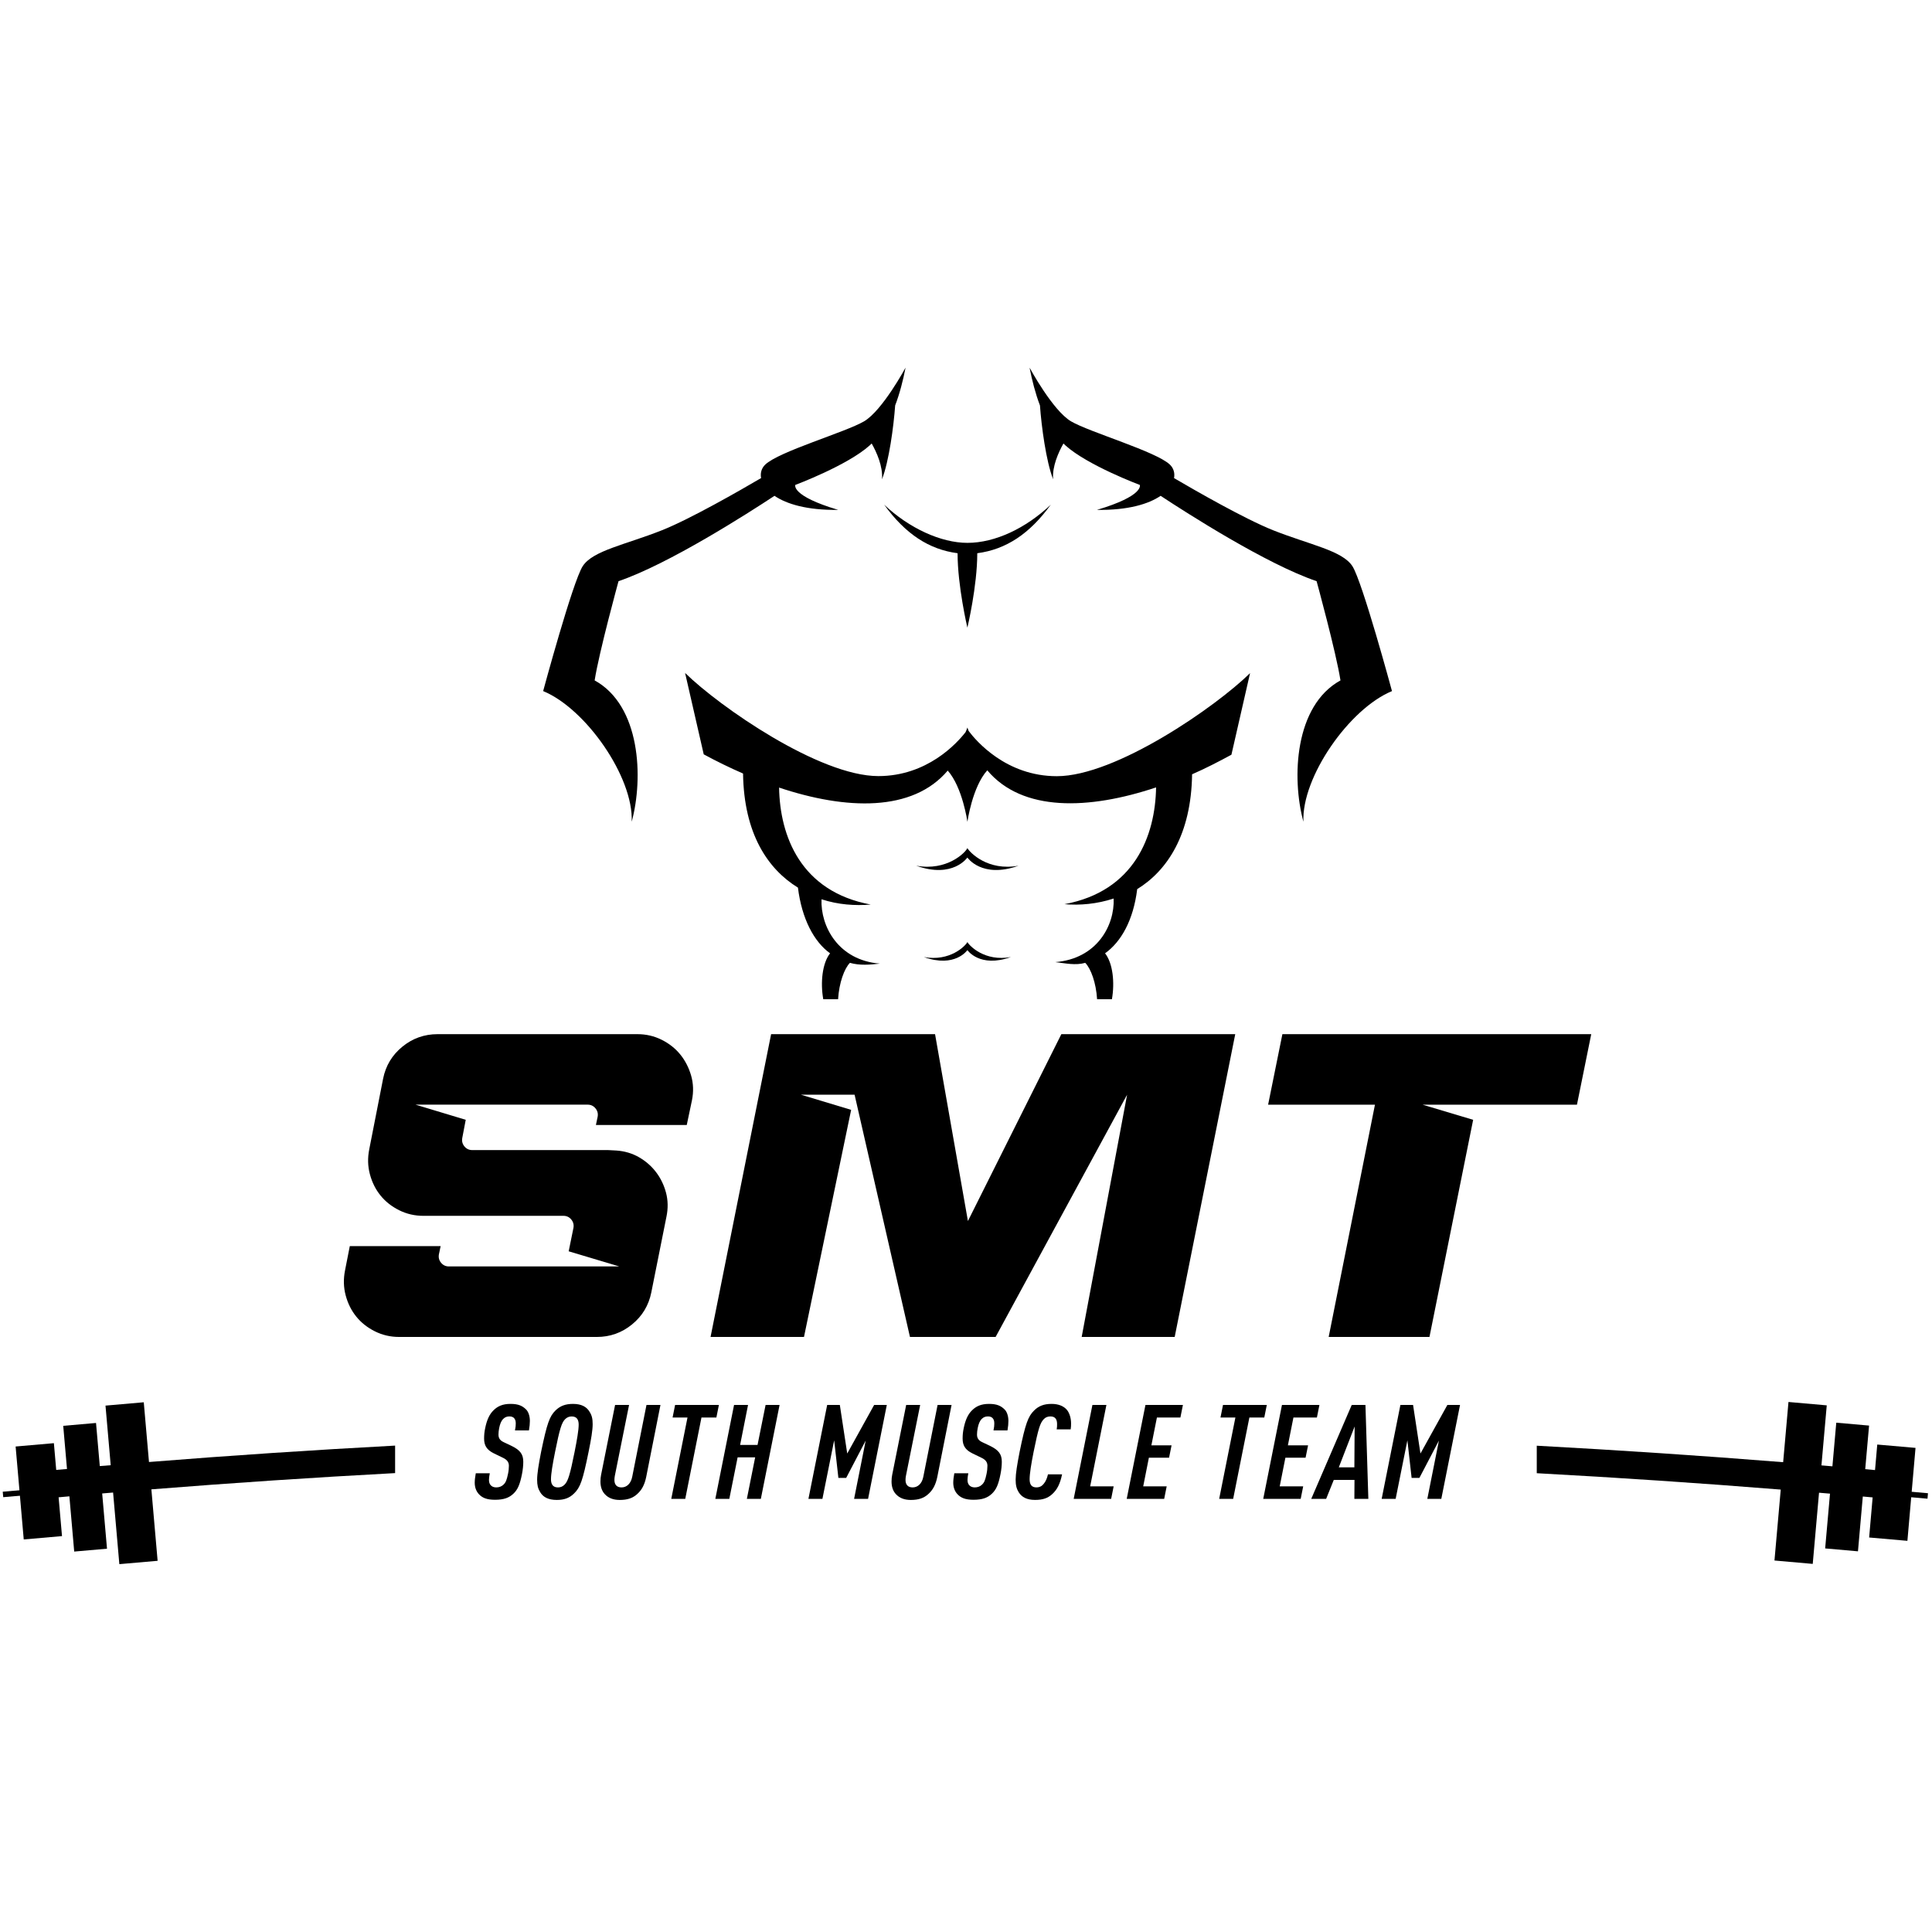
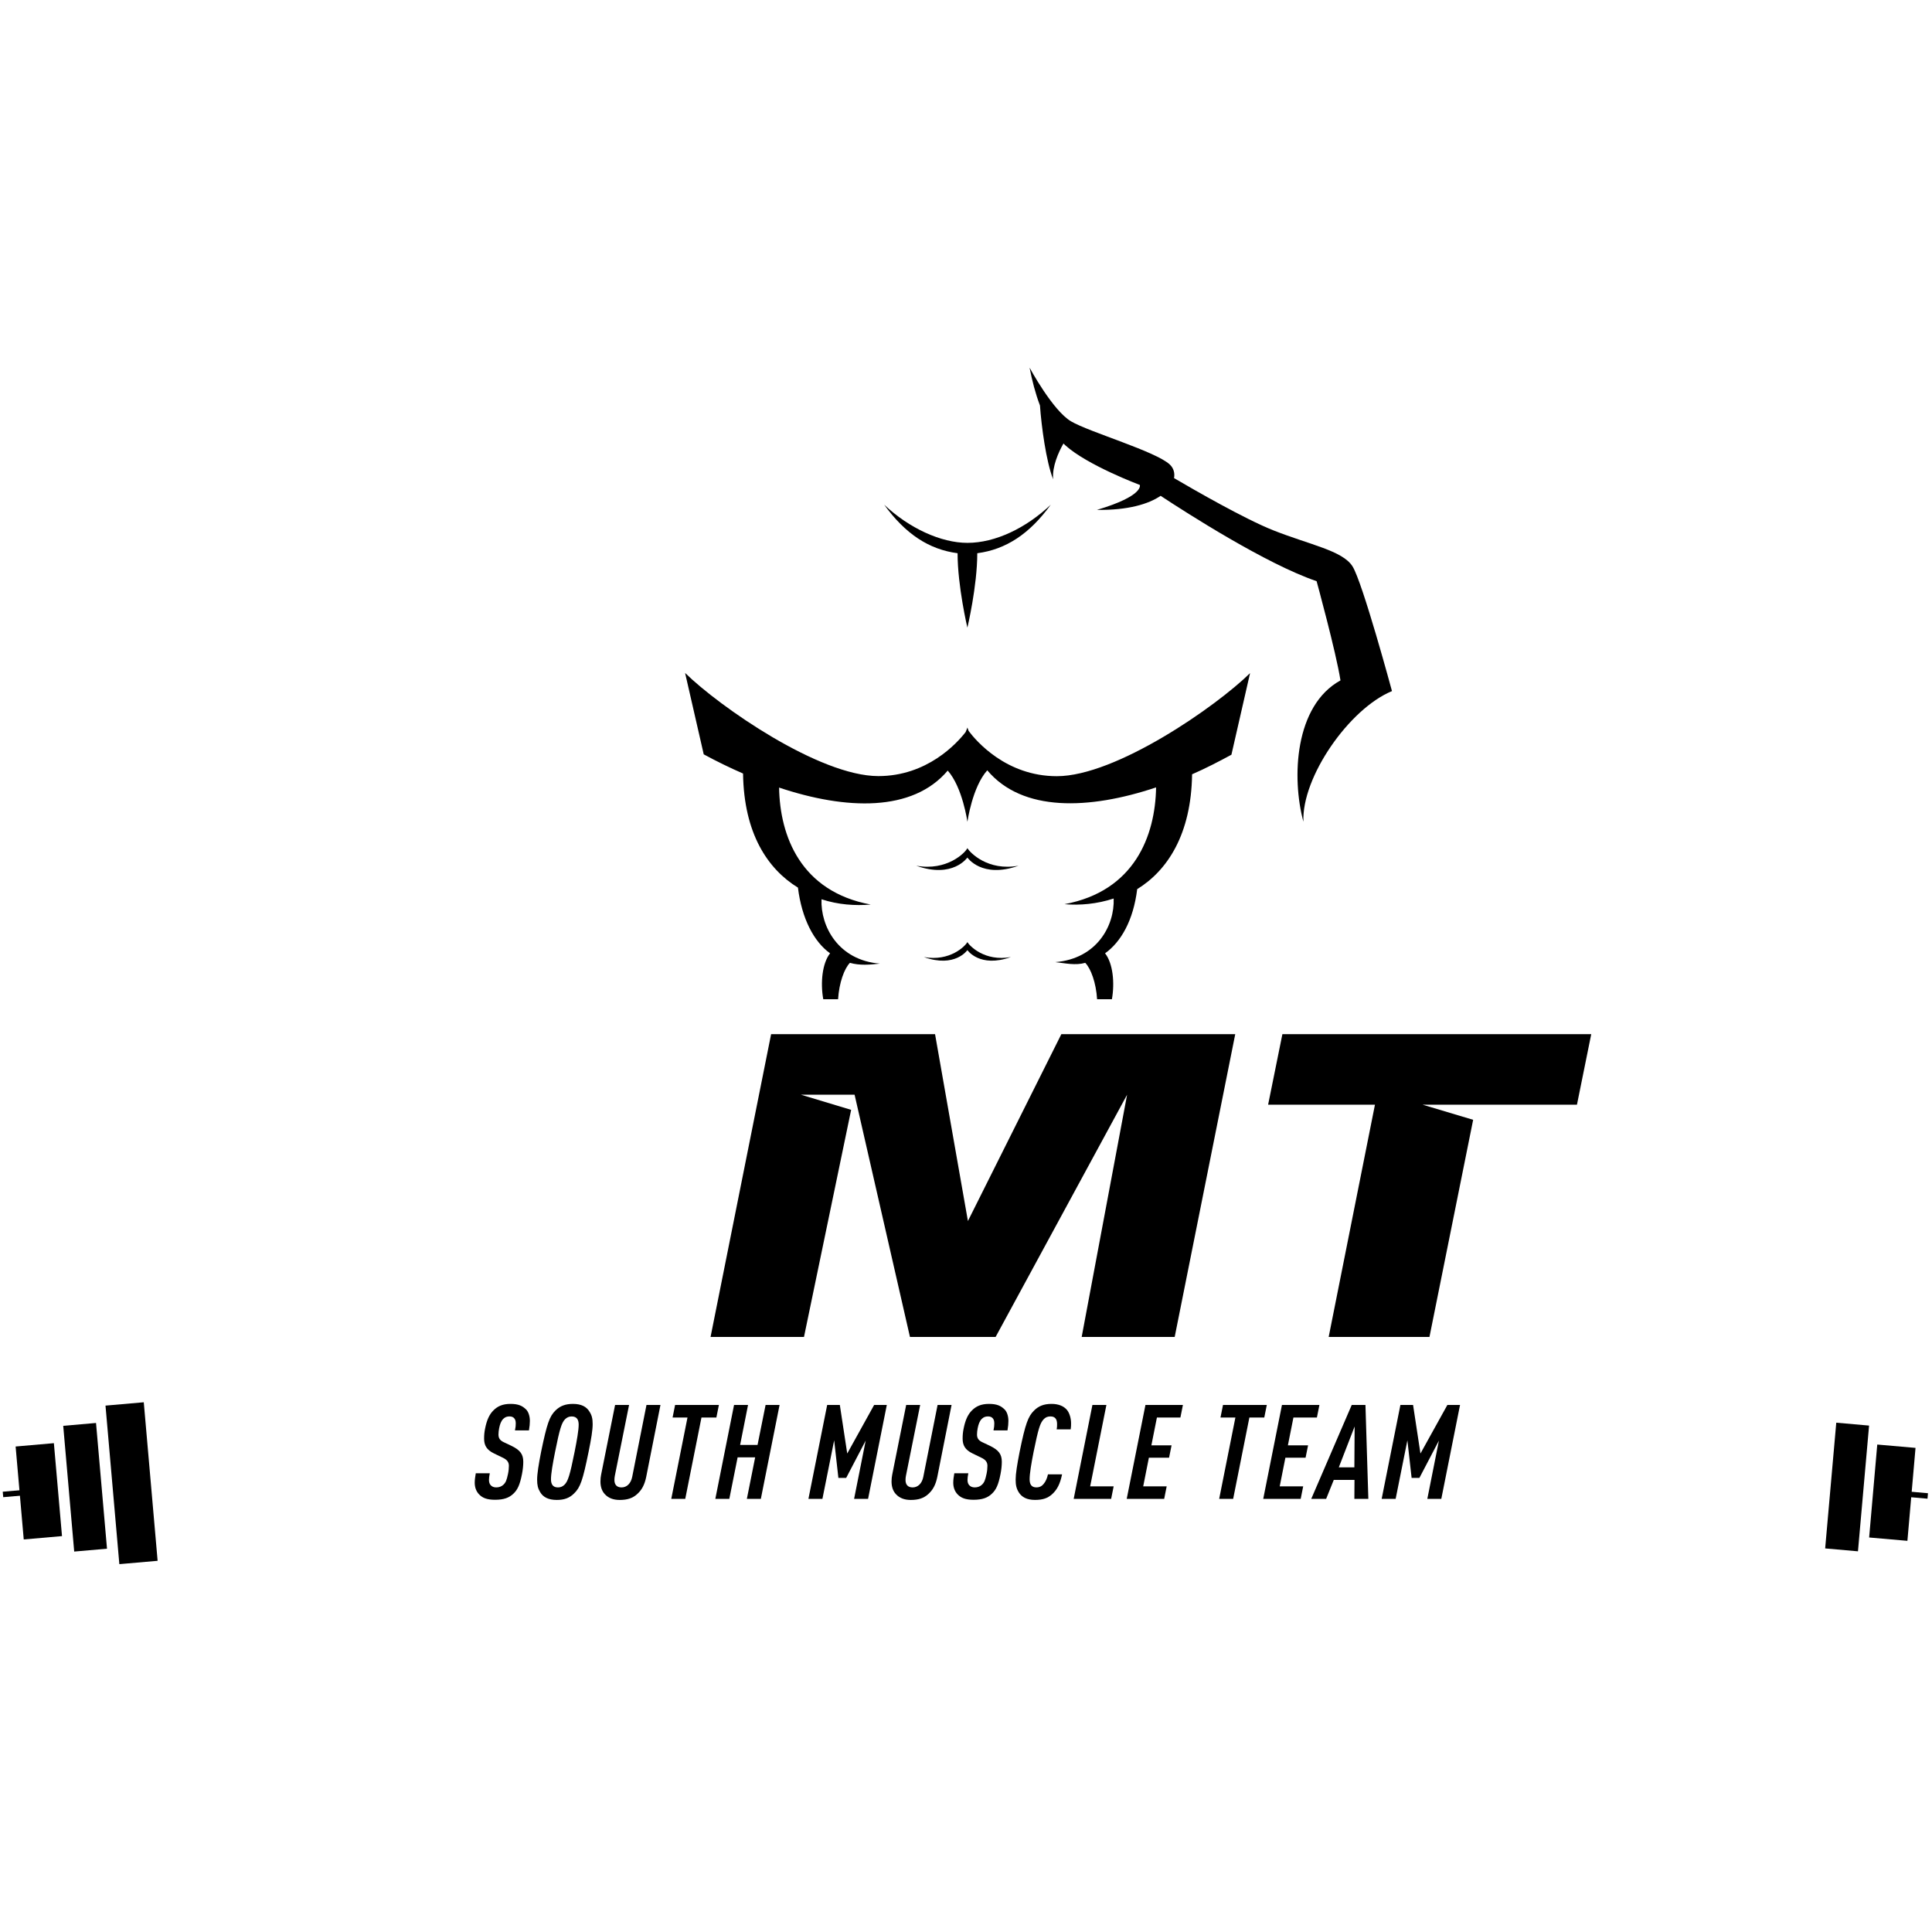
<svg xmlns="http://www.w3.org/2000/svg" version="1.1" id="Capa_1" x="0px" y="0px" width="352px" height="352px" viewBox="0 0 352 352" enable-background="new 0 0 352 352" xml:space="preserve">
  <g>
    <g>
      <g>
        <g>
-           <rect x="324.404" y="255.771" transform="matrix(-0.996 -0.088 0.088 -0.996 630.87 568.228)" width="7.001" height="29" />
          <rect x="333.36" y="259.529" transform="matrix(-0.996 -0.088 0.088 -0.996 647.699 570.468)" width="6.001" height="23" />
          <rect x="341.342" y="263.253" transform="matrix(-0.996 -0.087 0.087 -0.996 664.593 572.628)" width="7" height="17.002" />
          <rect x="343.329" y="271.479" transform="matrix(-0.996 -0.087 0.087 -0.996 669.517 573.316)" width="7.999" height="1" />
        </g>
        <g>
          <rect x="20.596" y="255.767" transform="matrix(0.996 -0.087 0.087 0.996 -23.544 3.143)" width="7.001" height="29" />
          <rect x="12.621" y="259.512" transform="matrix(0.996 -0.087 0.087 0.996 -23.629 2.403)" width="6" height="23" />
          <rect x="3.666" y="263.254" transform="matrix(0.996 -0.087 0.087 0.996 -23.708 1.664)" width="6.999" height="17.001" />
          <rect x="0.672" y="271.473" transform="matrix(0.996 -0.087 0.087 0.996 -23.788 1.453)" width="7.999" height="1" />
        </g>
      </g>
-       <path d="M27.257,266.361c14.73-1.181,29.65-2.17,44.73-2.98v5.01c-14.931,0.801-29.7,1.79-44.29,2.95    c-2.33,0.19-4.65,0.38-6.97,0.58c-0.671,0.05-1.341,0.11-2,0.17c-2,0.17-3.99,0.34-5.98,0.521c-0.66,0.06-1.33,0.119-1.99,0.18    c-1.26,0.109-2.51,0.22-3.77,0.34v-5.03c1.109-0.1,2.22-0.2,3.33-0.3c0.66-0.061,1.33-0.12,1.989-0.17    c1.989-0.189,3.979-0.36,5.979-0.53c0.66-0.06,1.33-0.11,2-0.159C22.597,266.73,24.927,266.541,27.257,266.361z" />
-       <path d="M344.988,268.141v5.02c-1.261-0.119-2.521-0.229-3.78-0.34c-0.66-0.069-1.319-0.119-1.979-0.18    c-1.989-0.18-3.979-0.35-5.979-0.52c-0.66-0.061-1.33-0.12-2-0.17c-2.319-0.2-4.641-0.391-6.971-0.57    c-14.59-1.17-29.369-2.16-44.289-2.971v-5.01c15.069,0.82,29.979,1.811,44.72,2.99c2.33,0.19,4.66,0.381,6.979,0.58    c0.66,0.051,1.33,0.11,1.99,0.17c2,0.17,3.989,0.34,5.979,0.52c0.659,0.061,1.329,0.121,1.989,0.181    C342.757,267.941,343.877,268.041,344.988,268.141z" />
    </g>
    <g>
      <g>
        <g>
          <path d="M176.252,171.644c-0.344,0.681-3.16,3.598-7.926,2.723c5.688,2.042,7.926-1.264,7.926-1.264s2.236,3.306,7.925,1.264      C179.412,175.241,176.64,172.324,176.252,171.644z" />
          <path d="M201.338,173.687c2.905-2.076,5.15-5.989,5.853-11.692c5.499-3.382,9.848-9.973,10.001-20.925      c2.437-1.06,4.841-2.304,7.166-3.564l3.396-14.865c-6.226,6.113-24.452,18.776-35.207,18.776c-9.226,0-14.701-6.421-16.07-8.245      c-0.084-0.207-0.158-0.416-0.223-0.618c-0.092,0.275-0.205,0.555-0.332,0.839c-1.618,2.074-7.021,8.007-15.896,8.007      c-10.755,0-28.98-12.68-35.207-18.793l3.396,14.83c2.325,1.259,4.729,2.437,7.165,3.496      c0.153,10.952,4.503,17.406,10.001,20.788c0.702,5.703,2.946,9.89,5.854,11.966c-1.437,1.826-1.778,5.364-1.243,8.364h2.702      c0.184-3,1.135-5.583,2.156-6.627c1.775,0.51,3.643,0.352,5.464,0.143c-7.576-0.604-10.839-6.796-10.64-11.725      c3.025,0.995,6.151,1.206,8.965,0.961c-12.763-2.363-16.556-12.499-16.693-21.309c12.246,4.089,24.323,4.473,30.724-3.097      c2.707,3.062,3.586,9.327,3.586,9.327s0.885-6.33,3.618-9.377c6.391,7.609,18.488,7.212,30.756,3.115      c-0.139,8.812-3.931,18.912-16.694,21.275c2.813,0.244,5.939-0.036,8.966-1.031c0.198,4.929-3.063,10.982-10.639,11.587      c1.82,0.209,3.688,0.642,5.462,0.132c1.022,1.043,1.975,3.627,2.157,6.627h2.702      C203.115,179.051,202.774,175.513,201.338,173.687z" />
          <path d="M176.252,154.522c-0.344,0.801-3.72,4.234-9.327,3.204c6.694,2.403,9.327-1.487,9.327-1.487s2.632,3.891,9.327,1.487      C179.97,158.756,176.709,155.323,176.252,154.522z" />
        </g>
        <g>
-           <path d="M62.865,231.447l0.866-4.412h16.551l-0.315,1.496c-0.104,0.58,0.025,1.092,0.395,1.537      c0.367,0.447,0.84,0.67,1.419,0.67h31.051l-9.221-2.758l0.866-4.256c0.104-0.578-0.026-1.09-0.395-1.537      c-0.368-0.445-0.841-0.67-1.418-0.67H77.129c-1.575,0-3.047-0.341-4.413-1.023c-1.366-0.684-2.496-1.576-3.389-2.68      c-0.895-1.104-1.536-2.391-1.931-3.861c-0.396-1.471-0.435-2.995-0.118-4.571l2.521-12.847c0.474-2.364,1.642-4.308,3.507-5.832      c1.863-1.522,4.006-2.284,6.424-2.284h36.408c1.577,0,3.048,0.342,4.414,1.022c1.365,0.685,2.495,1.577,3.39,2.68      c0.893,1.104,1.55,2.379,1.971,3.822c0.42,1.446,0.473,2.957,0.157,4.532l-0.946,4.492h-16.55l0.314-1.498      c0.104-0.577-0.025-1.09-0.395-1.536c-0.369-0.445-0.841-0.67-1.418-0.67H75.711l9.143,2.758l-0.631,3.312      c-0.105,0.577,0.025,1.091,0.395,1.536c0.367,0.447,0.84,0.67,1.419,0.67h20.885c1.575,0,2.863,0,3.861,0l1.497,0.078      c1.522,0.105,2.902,0.513,4.138,1.223c1.234,0.709,2.272,1.615,3.113,2.719c0.84,1.104,1.443,2.354,1.813,3.743      c0.367,1.394,0.395,2.851,0.079,4.374l-2.759,13.792c-0.473,2.364-1.643,4.31-3.507,5.832c-1.865,1.524-4.007,2.285-6.423,2.285      H72.716c-1.576,0-3.048-0.341-4.413-1.024c-1.366-0.683-2.496-1.576-3.389-2.68c-0.895-1.104-1.536-2.391-1.931-3.861      S62.55,233.025,62.865,231.447z" />
          <path d="M181.395,243.585H165.79l-10.088-44.134h-9.772l9.144,2.759l-8.591,41.375H129.46l11.033-55.166h29.869l5.988,34.045      l17.022-34.045h31.682l-11.032,55.166h-16.945l8.274-44.134L181.395,243.585z" />
          <path d="M233.645,188.419h56.27l-2.601,12.846h-28.136l9.222,2.759l-7.96,39.563h-18.362l8.432-42.32h-19.466L233.645,188.419z" />
        </g>
      </g>
      <g>
        <g>
-           <path d="M115.093,149.716c2.175-8.011,1.604-21.171-6.752-25.748c0.802-5.149,4.351-18.081,4.351-18.081      c9.175-3.121,23.666-12.419,28.416-15.551c2.197,1.5,5.939,2.639,11.606,2.562c-8.669-2.575-7.811-4.548-7.811-4.548      s9.526-3.563,13.561-7.21c0.12-0.108,0.232-0.225,0.349-0.337c0.896,1.581,2.072,4.159,1.884,6.517      c1.279-3.293,2.124-9.609,2.397-13.449c0.831-2.181,1.435-4.536,1.895-6.892c0,0-4.206,7.81-7.554,9.784      s-15.534,5.493-18.023,7.896c-0.649,0.627-0.921,1.501-0.745,2.446c-3.782,2.219-12.909,7.462-18.079,9.512      c-6.637,2.632-12.588,3.69-14.419,6.537s-7.209,22.758-7.209,22.758C106.74,129.117,115.438,141.591,115.093,149.716z" />
          <path d="M174.466,100.794c0,6.008,1.786,13.561,1.786,13.561s1.802-7.553,1.802-13.561c5.235-0.687,9.527-3.519,13.391-8.84      c-4.549,4.291-10.128,6.952-15.191,6.952c-4.807,0-10.61-2.661-15.159-6.952C164.955,97.276,169.231,100.108,174.466,100.794z" />
          <path d="M191.872,87.32c-0.189-2.357,0.989-4.936,1.884-6.517c0.116,0.112,0.229,0.229,0.349,0.337      c4.033,3.647,13.561,7.21,13.561,7.21s0.858,1.974-7.81,4.548c5.667,0.077,9.408-1.062,11.605-2.562      c4.75,3.132,19.242,12.43,28.417,15.551c0,0,3.547,12.932,4.35,18.081c-8.354,4.577-8.927,17.737-6.753,25.748      c-0.343-8.125,8.354-20.599,16.137-23.803c0,0-5.379-19.912-7.21-22.758s-7.781-3.905-14.419-6.537      c-5.17-2.05-14.296-7.293-18.079-9.512c0.176-0.945-0.096-1.819-0.745-2.446c-2.489-2.403-14.677-5.923-18.023-7.896      c-3.348-1.974-7.553-9.784-7.553-9.784c0.46,2.356,1.063,4.711,1.893,6.892C189.748,77.71,190.591,84.027,191.872,87.32z" />
        </g>
        <g>
          <path d="M89.235,268.426c-0.097,0.505-0.146,0.865-0.146,1.202c0,0.407,0.098,0.721,0.289,0.938      c0.216,0.264,0.553,0.432,1.033,0.432c0.528,0,0.961-0.168,1.298-0.481c0.457-0.433,0.601-0.841,0.841-1.946      c0.12-0.553,0.168-1.082,0.168-1.515c0-0.673-0.359-1.129-1.152-1.489l-1.586-0.77c-1.322-0.648-1.778-1.466-1.778-2.691      c0-0.625,0.048-1.203,0.191-1.875c0.288-1.443,0.745-2.523,1.515-3.27c0.745-0.745,1.658-1.178,3.101-1.178      c1.443,0,2.188,0.359,2.859,1.033c0.385,0.385,0.674,1.153,0.674,2.066c0,0.48-0.049,1.033-0.169,1.73h-2.547      c0.12-0.554,0.144-0.914,0.144-1.25c0-0.434-0.071-0.696-0.264-0.938c-0.145-0.192-0.433-0.36-0.865-0.36      c-0.457,0-0.816,0.12-1.13,0.434c-0.408,0.385-0.625,0.984-0.77,1.729c-0.072,0.36-0.12,0.793-0.12,1.153      c0,0.697,0.337,1.082,0.938,1.37l1.37,0.649c1.658,0.793,2.211,1.563,2.211,2.932c0,0.648-0.072,1.418-0.24,2.259      c-0.385,1.946-0.793,2.813-1.537,3.533c-0.793,0.769-1.778,1.13-3.365,1.13c-1.466,0-2.308-0.337-2.933-1.01      c-0.479-0.504-0.77-1.226-0.77-2.09c0-0.528,0.072-1.033,0.192-1.73h2.548V268.426z" />
          <path d="M101.225,256.962c0.843-0.817,1.804-1.179,3.174-1.179c1.538,0,2.476,0.528,3.005,1.418      c0.432,0.674,0.576,1.273,0.576,2.283c0,1.059-0.266,2.717-0.745,5.047c-1.059,5.215-1.516,6.489-2.645,7.571      c-0.816,0.816-1.777,1.179-3.147,1.179c-1.563,0-2.499-0.529-3.028-1.42c-0.408-0.672-0.553-1.272-0.553-2.281      c0-1.059,0.265-2.717,0.721-5.049C99.664,259.318,100.12,258.044,101.225,256.962z M105.431,259.558      c0-0.864-0.313-1.489-1.272-1.489c-0.48,0-0.865,0.168-1.202,0.504c-0.625,0.625-0.985,1.756-1.826,5.961      c-0.433,2.162-0.745,3.966-0.745,4.976c0,0.865,0.313,1.49,1.273,1.49c0.48,0,0.865-0.168,1.202-0.505      c0.625-0.625,0.984-1.754,1.826-5.961C105.119,262.369,105.431,260.568,105.431,259.558z" />
          <path d="M112.065,255.977h2.547l-2.597,12.93c-0.048,0.242-0.071,0.506-0.071,0.746c0,0.864,0.457,1.346,1.299,1.346      c0.937,0,1.706-0.697,1.946-1.947l2.596-13.074h2.547l-2.595,13.1c-0.289,1.418-0.793,2.379-1.658,3.147      c-0.794,0.722-1.755,1.058-3.173,1.058c-1.178,0-2.067-0.36-2.692-1.033c-0.553-0.578-0.815-1.37-0.815-2.332      c0-0.434,0.048-0.913,0.119-1.227L112.065,255.977z" />
          <path d="M125.258,258.26h-2.716l0.457-2.283h7.979l-0.456,2.283h-2.718l-2.955,14.829h-2.548L125.258,258.26z" />
          <path d="M133.74,255.977h2.548l-1.442,7.282h3.174l1.466-7.282h2.548l-3.413,17.112h-2.548l1.514-7.571h-3.196l-1.514,7.571      h-2.548L133.74,255.977z" />
          <path d="M150.706,255.977h2.307l1.348,8.846l4.901-8.846h2.309l-3.413,17.112h-2.547l2.113-10.623l-3.557,6.802h-1.418      l-0.77-6.85l-2.14,10.671h-2.548L150.706,255.977z" />
          <path d="M165.1,255.977h2.549l-2.597,12.93c-0.049,0.242-0.071,0.506-0.071,0.746c0,0.864,0.457,1.346,1.298,1.346      c0.938,0,1.706-0.697,1.945-1.947l2.598-13.074h2.547l-2.596,13.1c-0.288,1.418-0.793,2.379-1.658,3.147      c-0.793,0.722-1.754,1.058-3.173,1.058c-1.179,0-2.066-0.36-2.691-1.033c-0.553-0.578-0.817-1.37-0.817-2.332      c0-0.434,0.049-0.913,0.12-1.227L165.1,255.977z" />
          <path d="M176.42,268.426c-0.097,0.505-0.145,0.865-0.145,1.202c0,0.407,0.096,0.721,0.288,0.938      c0.217,0.264,0.553,0.432,1.032,0.432c0.529,0,0.962-0.168,1.299-0.481c0.456-0.433,0.602-0.841,0.842-1.946      c0.12-0.553,0.168-1.082,0.168-1.515c0-0.673-0.36-1.129-1.153-1.489l-1.586-0.77c-1.322-0.648-1.779-1.466-1.779-2.691      c0-0.625,0.048-1.203,0.192-1.875c0.289-1.443,0.745-2.523,1.515-3.27c0.745-0.745,1.658-1.178,3.102-1.178      c1.44,0,2.187,0.359,2.858,1.033c0.386,0.385,0.673,1.153,0.673,2.066c0,0.48-0.048,1.033-0.168,1.73h-2.548      c0.12-0.554,0.146-0.914,0.146-1.25c0-0.434-0.072-0.696-0.266-0.938c-0.145-0.192-0.433-0.36-0.864-0.36      c-0.456,0-0.817,0.12-1.13,0.434c-0.408,0.385-0.624,0.984-0.77,1.729c-0.072,0.36-0.12,0.793-0.12,1.153      c0,0.697,0.337,1.082,0.938,1.37l1.37,0.649c1.657,0.793,2.211,1.563,2.211,2.932c0,0.648-0.072,1.418-0.24,2.259      c-0.385,1.946-0.793,2.813-1.539,3.533c-0.792,0.769-1.778,1.13-3.364,1.13c-1.466,0-2.308-0.337-2.933-1.01      c-0.48-0.504-0.77-1.226-0.77-2.09c0-0.528,0.072-1.033,0.192-1.73h2.548V268.426z" />
          <path d="M185.767,264.531c1.059-5.189,1.563-6.487,2.645-7.547c0.817-0.815,1.778-1.201,3.173-1.201      c1.249,0,2.235,0.386,2.836,1.129c0.456,0.578,0.721,1.515,0.721,2.404c0,0.36,0,0.674-0.071,1.105h-2.548      c0.071-0.361,0.071-0.648,0.071-0.962c0-0.769-0.264-1.394-1.201-1.394c-0.528,0-0.912,0.168-1.226,0.504      c-0.673,0.697-0.985,1.73-1.851,5.961c-0.434,2.188-0.723,3.966-0.723,4.998c0,0.938,0.361,1.467,1.227,1.467      c0.602,0,1.01-0.24,1.321-0.625c0.386-0.457,0.625-1.01,0.793-1.754h2.572c-0.36,1.729-0.89,2.813-1.875,3.677      c-0.745,0.649-1.609,0.985-3.053,0.985c-1.49,0-2.403-0.504-2.956-1.369c-0.433-0.697-0.576-1.322-0.576-2.355      C185.047,268.521,185.31,266.863,185.767,264.531z" />
          <path d="M199.032,255.977h2.548l-2.956,14.829h4.278l-0.457,2.283h-6.825L199.032,255.977z" />
          <path d="M208.694,255.977h6.826l-0.457,2.283h-4.278l-1.01,5.071h3.678l-0.457,2.259h-3.677l-1.033,5.216h4.277l-0.456,2.283      h-6.826L208.694,255.977z" />
          <path d="M225.083,258.26h-2.716l0.457-2.283h7.979l-0.456,2.283h-2.716l-2.956,14.829h-2.548L225.083,258.26z" />
          <path d="M233.566,255.977h6.825l-0.457,2.283h-4.277l-1.009,5.071h3.677l-0.457,2.259h-3.677l-1.033,5.216h4.277l-0.456,2.283      h-6.825L233.566,255.977z" />
          <path d="M246.759,273.089l0.023-3.461h-3.773l-1.394,3.461H238.9l7.378-17.112h2.5l0.527,17.112H246.759z M246.807,259.895      l-2.885,7.45h2.837L246.807,259.895z" />
          <path d="M255.146,255.977h2.308l1.346,8.846l4.903-8.846h2.307l-3.412,17.112h-2.548l2.115-10.623l-3.558,6.802h-1.418      l-0.77-6.85l-2.14,10.671h-2.547L255.146,255.977z" />
        </g>
      </g>
    </g>
  </g>
</svg>